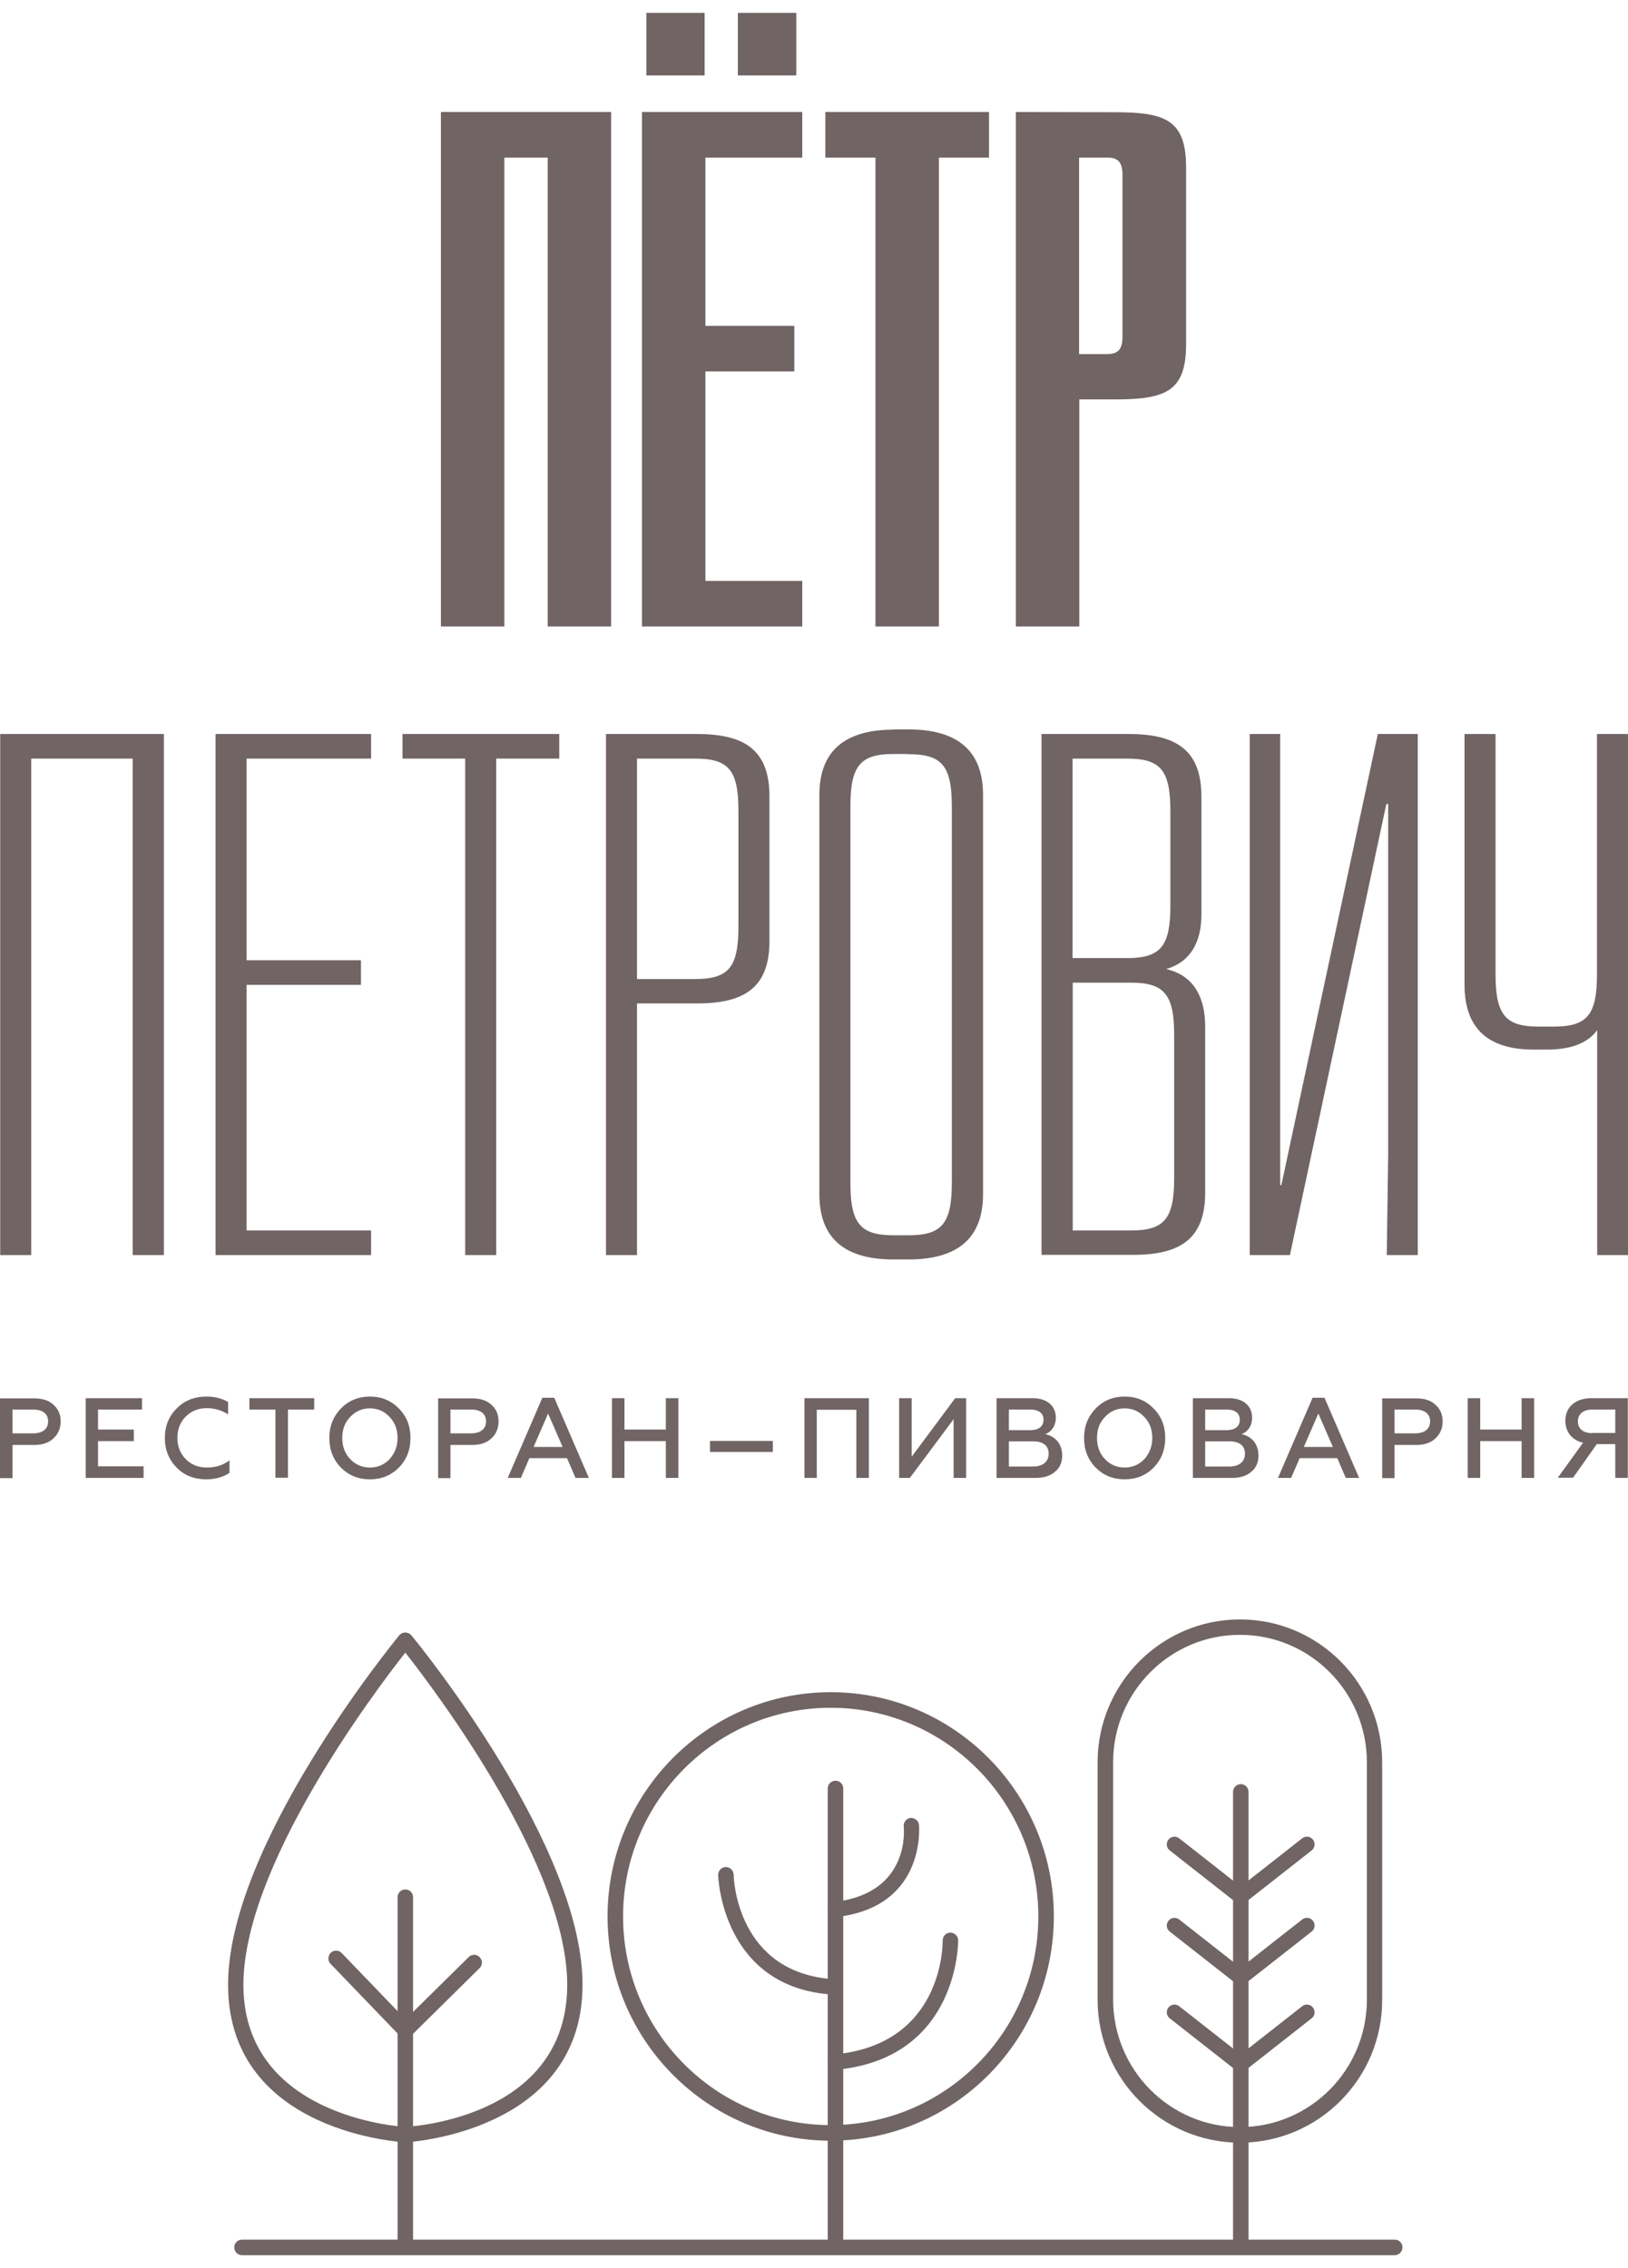
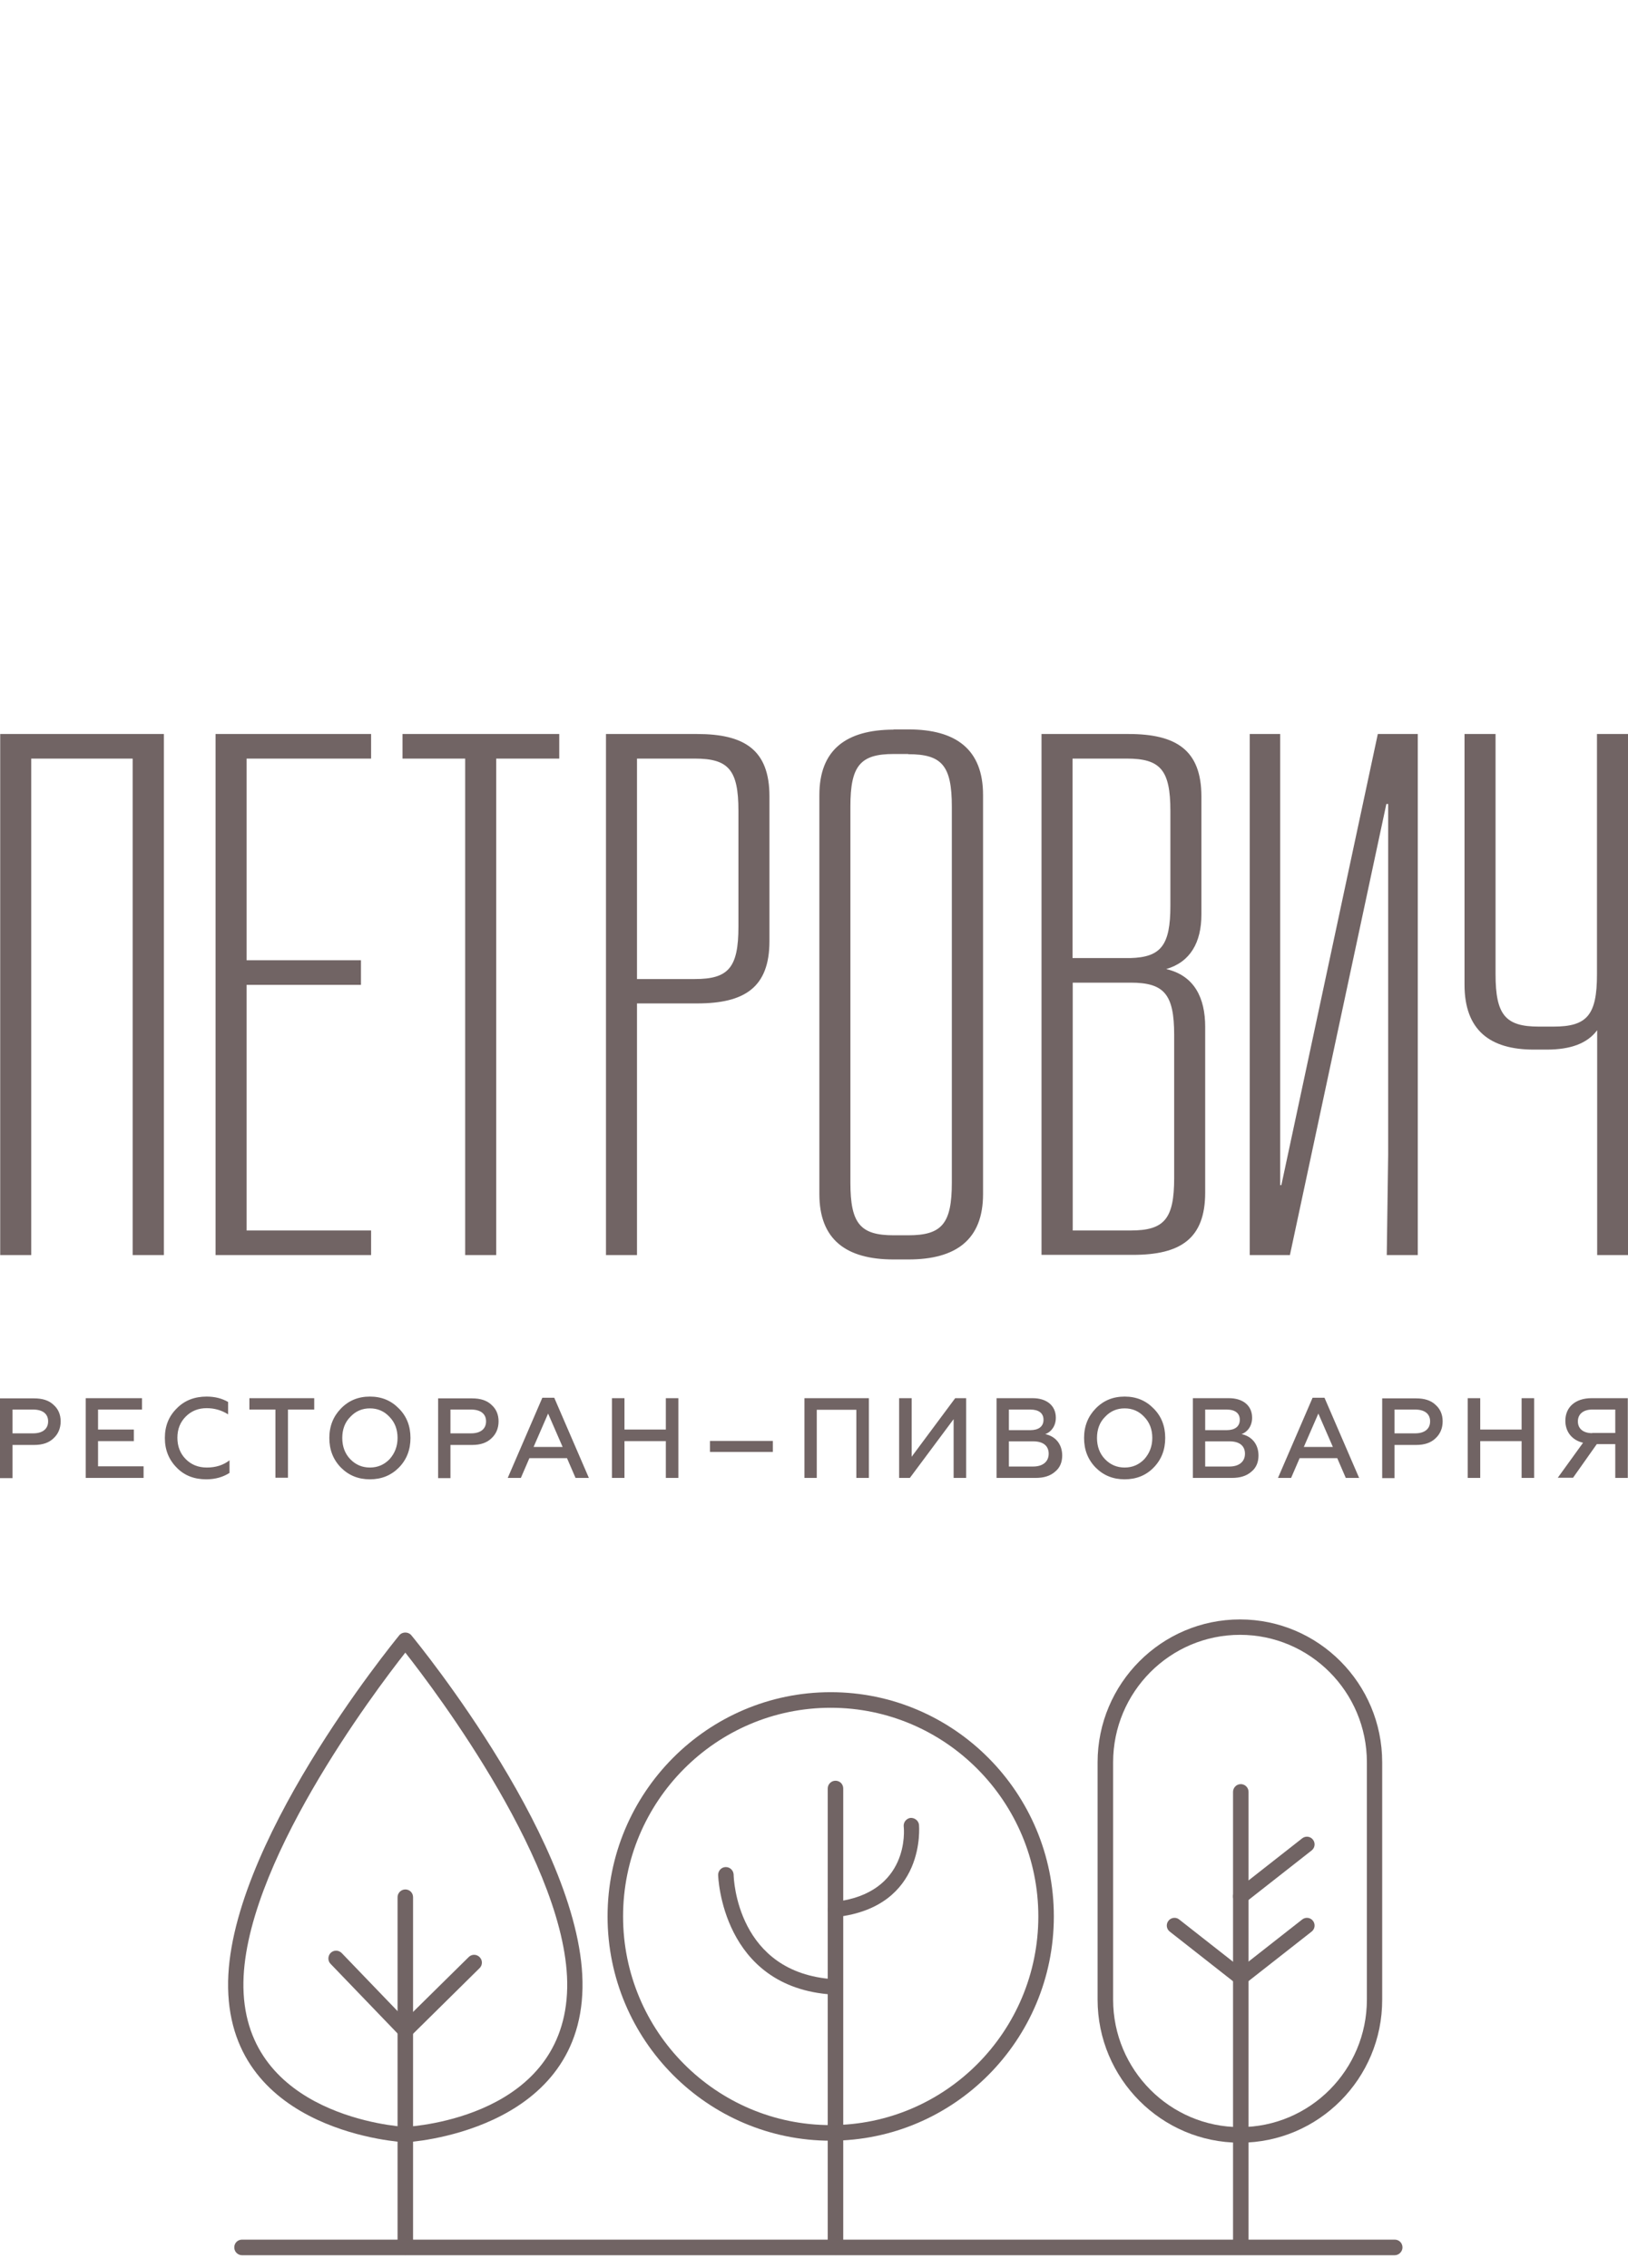
<svg xmlns="http://www.w3.org/2000/svg" width="112" height="156" viewBox="0 0 112 156" fill="none">
  <path d="M27.884 147.348C27.761 147.348 15.871 146.729 15.693 136.735C15.515 127.112 26.994 113.062 27.473 112.471C27.678 112.224 28.089 112.224 28.294 112.471C28.787 113.062 40.252 127.112 40.074 136.735C39.896 146.688 28.02 147.348 27.911 147.348C27.897 147.348 27.884 147.348 27.884 147.348ZM27.884 113.667C25.818 116.293 16.596 128.486 16.747 136.721C16.911 145.505 27.336 146.262 27.884 146.289C28.595 146.248 38.857 145.547 39.021 136.721C39.171 128.486 29.95 116.293 27.884 113.667Z" fill="#716464" />
  <path d="M57.149 147.238C48.694 147.238 41.798 140.323 41.798 131.813C41.798 123.304 48.68 116.389 57.149 116.389C65.618 116.389 72.5 123.304 72.5 131.813C72.5 140.323 65.618 147.238 57.149 147.238ZM57.149 117.461C49.269 117.461 42.865 123.895 42.865 131.813C42.865 139.732 49.269 146.165 57.149 146.165C65.03 146.165 71.433 139.732 71.433 131.813C71.433 123.909 65.03 117.461 57.149 117.461Z" fill="#716464" />
-   <path fill-rule="evenodd" clip-rule="evenodd" d="M42.044 43.089V7.704H30.333V43.089H34.697V10.838H37.68V43.089H42.044ZM48.475 5.188V0.885H44.466V5.188H48.475ZM54.782 5.188V0.885H50.76V5.188H54.782ZM55.193 10.838V7.704H44.165V43.089H55.193V39.955H48.53V25.548H54.645V22.413H48.53V10.838H55.193ZM68.04 10.838V7.704H56.78V10.838H60.228V43.089H64.592V10.838H68.04ZM69.887 7.704V43.089H74.252V27.472H76.66C80.162 27.472 81.599 26.964 81.599 23.664V11.526C81.599 8.226 80.162 7.718 76.66 7.718L69.887 7.704ZM74.238 10.838H76.181C76.92 10.838 77.221 11.168 77.221 12.021V23.169C77.221 24.022 76.92 24.352 76.181 24.352H74.238V10.838Z" fill="#716464" />
  <path fill-rule="evenodd" clip-rule="evenodd" d="M11.274 86.324V50.485H0.014V86.324H2.148V52.176H9.126V86.324H11.274ZM25.53 52.176V50.485H14.831V86.324H25.53V84.633H16.965V67.738H24.833V66.047H16.965V52.176H25.53ZM38.474 52.176V50.485H27.692V52.176H32.002V86.324H34.136V52.176H38.474ZM41.689 50.485V86.324H43.823V69.016H47.955C51.211 69.016 52.935 67.93 52.935 64.727V54.774C52.935 51.571 51.211 50.485 47.955 50.485H41.689ZM43.823 52.176H47.804C50.117 52.176 50.801 52.946 50.801 55.764V63.737C50.801 66.556 50.117 67.339 47.804 67.339H43.823V52.176ZM61.473 50.183C58.203 50.196 56.369 51.571 56.369 54.692V82.131C56.369 85.252 58.203 86.626 61.473 86.626H62.499C65.769 86.626 67.63 85.266 67.63 82.131V54.678C67.63 51.544 65.769 50.169 62.499 50.169H61.473V50.183ZM62.485 51.874C64.797 51.874 65.482 52.657 65.482 55.475V81.347C65.482 84.166 64.797 84.963 62.485 84.963H61.486C59.188 84.963 58.504 84.166 58.504 81.347V55.462C58.504 52.657 59.188 51.86 61.486 51.86H62.485V51.874ZM71.652 50.485V86.31H77.932C81.188 86.31 82.912 85.224 82.912 82.021V70.625C82.912 68.659 82.187 67.106 80.231 66.652C81.886 66.171 82.652 64.823 82.652 62.899V54.788C82.652 51.585 80.915 50.485 77.645 50.485H71.652ZM73.787 52.176H77.522C79.834 52.176 80.518 52.96 80.518 55.778V62.294C80.518 65.016 79.875 65.841 77.754 65.896H73.787V52.176ZM73.787 67.587H77.782C80.08 67.587 80.778 68.37 80.778 71.175V81.031C80.778 83.85 80.094 84.633 77.782 84.633H73.8V67.587H73.787ZM97.538 86.324V50.485H94.788L88.153 81.513H88.07V50.485H85.977V86.324H88.741L95.376 55.297H95.5V79.45L95.404 86.324H97.538ZM112 86.324V50.485H109.866V67.009C109.866 69.827 109.182 70.611 106.869 70.611H105.87C103.572 70.611 102.888 69.814 102.888 67.009V50.485H100.753V67.724C100.753 70.845 102.491 72.192 105.515 72.192H106.404C108.032 72.192 109.195 71.779 109.879 70.858V86.324H112Z" fill="#716464" />
  <path fill-rule="evenodd" clip-rule="evenodd" d="M0.862 101.652V99.384H2.353C2.928 99.384 3.366 99.233 3.68 98.93C4.009 98.628 4.173 98.229 4.173 97.761C4.173 97.294 4.009 96.909 3.68 96.621C3.366 96.318 2.914 96.181 2.353 96.181H0V101.666H0.862V101.652ZM0.862 96.95H2.285C2.928 96.95 3.311 97.239 3.311 97.761C3.311 98.284 2.928 98.586 2.285 98.586H0.862V96.95ZM9.878 101.652V100.855H6.745V99.123H9.208V98.325H6.745V96.95H9.769V96.167H5.897V101.652H9.878ZM14.188 101.748C14.804 101.748 15.337 101.597 15.789 101.308V100.442C15.365 100.772 14.845 100.937 14.229 100.937C13.641 100.937 13.162 100.745 12.779 100.36C12.396 99.975 12.204 99.48 12.204 98.889C12.204 98.298 12.396 97.817 12.779 97.432C13.162 97.047 13.641 96.854 14.216 96.854C14.749 96.854 15.242 96.992 15.693 97.28V96.428C15.269 96.181 14.776 96.057 14.216 96.057C13.395 96.057 12.697 96.318 12.163 96.868C11.616 97.404 11.342 98.078 11.342 98.903C11.342 99.727 11.616 100.401 12.163 100.951C12.683 101.487 13.367 101.748 14.188 101.748ZM17.143 96.95H18.949V101.638H19.811V96.95H21.617V96.167H17.157V96.95H17.143ZM24.094 100.36C23.724 99.975 23.547 99.48 23.547 98.903C23.547 98.325 23.724 97.83 24.094 97.459C24.463 97.06 24.915 96.868 25.448 96.868C25.982 96.868 26.433 97.06 26.803 97.459C27.172 97.844 27.35 98.325 27.35 98.903C27.35 99.48 27.159 99.961 26.803 100.36C26.433 100.745 25.982 100.937 25.448 100.937C24.915 100.937 24.463 100.745 24.094 100.36ZM27.446 100.937C27.98 100.387 28.239 99.714 28.239 98.903C28.239 98.091 27.98 97.418 27.446 96.882C26.912 96.332 26.256 96.057 25.448 96.057C24.641 96.057 23.984 96.332 23.451 96.882C22.931 97.418 22.657 98.091 22.657 98.903C22.657 99.714 22.917 100.387 23.451 100.937C23.984 101.473 24.641 101.748 25.448 101.748C26.256 101.748 26.912 101.473 27.446 100.937ZM30.989 101.652V99.384H32.481C33.056 99.384 33.493 99.233 33.808 98.93C34.136 98.628 34.3 98.229 34.3 97.761C34.3 97.294 34.136 96.909 33.808 96.621C33.493 96.318 33.042 96.181 32.481 96.181H30.141V101.666H30.989V101.652ZM30.989 96.95H32.412C33.056 96.95 33.439 97.239 33.439 97.761C33.439 98.284 33.056 98.586 32.412 98.586H30.989V96.95ZM35.833 101.652L36.421 100.291H39.007L39.595 101.652H40.512L38.131 96.139H37.31L34.93 101.652H35.833ZM37.707 97.225L38.706 99.521H36.709L37.707 97.225ZM42.961 101.652V99.123H45.807V101.652H46.669V96.167H45.807V98.325H42.961V96.167H42.099V101.652H42.961ZM53.168 99.865V99.109H48.844V99.865H53.168ZM56.191 101.652V96.964H58.914V101.652H59.776V96.167H55.343V101.652H56.191ZM62.595 101.652L65.605 97.61V101.652H66.467V96.167H65.714L62.718 100.195V96.167H61.856V101.652H62.595ZM71.242 101.652C71.816 101.652 72.254 101.515 72.582 101.226C72.924 100.951 73.075 100.566 73.075 100.112C73.075 99.301 72.582 98.779 71.912 98.641C72.323 98.49 72.637 98.078 72.637 97.514C72.637 96.675 72.008 96.167 71.036 96.167H68.56V101.652H71.242ZM69.408 99.136H71.077C71.761 99.136 72.145 99.439 72.145 99.989C72.145 100.538 71.734 100.868 71.077 100.868H69.408V99.136ZM69.408 96.95H70.886C71.46 96.95 71.789 97.198 71.789 97.652C71.789 98.119 71.447 98.366 70.886 98.366H69.408V96.95ZM76.017 100.36C75.647 99.975 75.469 99.48 75.469 98.903C75.469 98.325 75.647 97.83 76.017 97.459C76.386 97.06 76.838 96.868 77.371 96.868C77.905 96.868 78.356 97.06 78.726 97.459C79.095 97.844 79.273 98.325 79.273 98.903C79.273 99.48 79.081 99.961 78.726 100.36C78.356 100.745 77.905 100.937 77.371 100.937C76.838 100.937 76.386 100.745 76.017 100.36ZM79.369 100.937C79.902 100.387 80.162 99.714 80.162 98.903C80.162 98.091 79.902 97.418 79.369 96.882C78.835 96.332 78.178 96.057 77.371 96.057C76.564 96.057 75.907 96.332 75.374 96.882C74.854 97.418 74.58 98.091 74.58 98.903C74.58 99.714 74.84 100.387 75.374 100.937C75.907 101.473 76.564 101.748 77.371 101.748C78.178 101.748 78.849 101.473 79.369 100.937ZM84.746 101.652C85.32 101.652 85.758 101.515 86.087 101.226C86.428 100.951 86.579 100.566 86.579 100.112C86.579 99.301 86.087 98.779 85.416 98.641C85.826 98.49 86.141 98.078 86.141 97.514C86.141 96.675 85.512 96.167 84.54 96.167H82.064V101.652H84.746ZM82.912 99.136H84.582C85.266 99.136 85.649 99.439 85.649 99.989C85.649 100.538 85.238 100.868 84.582 100.868H82.912V99.136ZM82.912 96.95H84.39C84.965 96.95 85.293 97.198 85.293 97.652C85.293 98.119 84.951 98.366 84.39 98.366H82.912V96.95ZM88.823 101.652L89.411 100.291H91.997L92.585 101.652H93.502L91.121 96.139H90.3L87.92 101.652H88.823ZM90.697 97.225L91.696 99.521H89.698L90.697 97.225ZM95.938 101.652V99.384H97.429C98.003 99.384 98.441 99.233 98.756 98.93C99.084 98.628 99.249 98.229 99.249 97.761C99.249 97.294 99.084 96.909 98.756 96.621C98.441 96.318 97.99 96.181 97.429 96.181H95.089V101.666H95.938V101.652ZM95.938 96.95H97.36C98.003 96.95 98.386 97.239 98.386 97.761C98.386 98.284 98.003 98.586 97.36 98.586H95.938V96.95ZM101.834 101.652V99.123H104.68V101.652H105.542V96.167H104.68V98.325H101.834V96.167H100.972V101.652H101.834ZM108.21 101.652L109.852 99.329H111.124V101.652H111.986V96.167H109.496C108.374 96.167 107.69 96.785 107.69 97.72C107.69 98.476 108.142 99.054 108.908 99.233L107.17 101.638H108.21V101.652ZM109.537 98.573C108.922 98.573 108.552 98.27 108.552 97.761C108.552 97.267 108.922 96.95 109.537 96.95H111.124V98.559H109.537V98.573Z" fill="#716464" />
  <path d="M85.307 147.375C79.902 147.375 75.51 142.962 75.51 137.532V121.214C75.51 115.798 79.902 111.385 85.307 111.385C90.711 111.385 95.089 115.798 95.089 121.214V137.532C95.103 142.962 90.711 147.375 85.307 147.375ZM85.307 112.444C80.491 112.444 76.578 116.375 76.578 121.214V137.532C76.578 142.371 80.491 146.303 85.307 146.303C90.123 146.303 94.036 142.371 94.036 137.532V121.214C94.036 116.375 90.123 112.444 85.307 112.444Z" fill="#716464" />
  <path d="M95.951 155.115H16.651C16.364 155.115 16.117 154.881 16.117 154.579C16.117 154.276 16.35 154.042 16.651 154.042H95.951C96.252 154.042 96.485 154.276 96.485 154.579C96.485 154.867 96.239 155.115 95.951 155.115Z" fill="#716464" />
  <path d="M27.884 155.101C27.596 155.101 27.35 154.867 27.35 154.565V130.493C27.35 130.205 27.583 129.957 27.884 129.957C28.185 129.957 28.417 130.191 28.417 130.493V154.578C28.404 154.867 28.171 155.101 27.884 155.101Z" fill="#716464" />
  <path d="M27.884 140.185C27.733 140.171 27.596 140.13 27.501 140.02L22.739 135.071C22.534 134.865 22.548 134.521 22.753 134.315C22.972 134.109 23.3 134.123 23.506 134.329L27.897 138.893L32.248 134.604C32.453 134.398 32.795 134.398 33.001 134.618C33.206 134.824 33.206 135.168 32.987 135.374L28.267 140.034C28.157 140.13 28.02 140.185 27.884 140.185Z" fill="#716464" />
  <path d="M57.478 155.101C57.19 155.101 56.944 154.867 56.944 154.565V123.015C56.944 122.726 57.177 122.479 57.478 122.479C57.779 122.479 58.011 122.713 58.011 123.015V154.579C58.011 154.867 57.779 155.101 57.478 155.101Z" fill="#716464" />
-   <path d="M57.478 142.357C57.204 142.357 56.971 142.151 56.958 141.876C56.93 141.587 57.149 141.326 57.437 141.299C64.879 140.598 64.852 133.752 64.852 133.463C64.852 133.174 65.085 132.927 65.372 132.927C65.372 132.927 65.372 132.927 65.386 132.927C65.673 132.927 65.906 133.16 65.919 133.449C65.919 133.532 65.974 141.56 57.546 142.357C57.519 142.357 57.505 142.357 57.478 142.357Z" fill="#716464" />
-   <path d="M57.313 137.188C57.3 137.188 57.286 137.188 57.286 137.188C49.638 136.707 49.405 129.036 49.405 128.954C49.405 128.665 49.638 128.418 49.925 128.418H49.939C50.226 128.418 50.459 128.651 50.472 128.94C50.472 129.215 50.705 135.704 57.355 136.13C57.642 136.144 57.874 136.405 57.847 136.694C57.82 136.968 57.587 137.188 57.313 137.188Z" fill="#716464" />
+   <path d="M57.313 137.188C57.3 137.188 57.286 137.188 57.286 137.188C49.638 136.707 49.405 129.036 49.405 128.954C49.405 128.665 49.638 128.418 49.925 128.418H49.939C50.226 128.418 50.459 128.651 50.472 128.94C50.472 129.215 50.705 135.704 57.355 136.13C57.642 136.144 57.874 136.405 57.847 136.694Z" fill="#716464" />
  <path d="M57.478 131.868C57.218 131.868 56.985 131.662 56.958 131.401C56.93 131.112 57.136 130.851 57.423 130.81C62.608 130.219 62.198 125.806 62.171 125.627C62.143 125.339 62.348 125.077 62.636 125.036C62.923 125.022 63.183 125.215 63.224 125.504C63.224 125.558 63.758 131.154 57.532 131.855C57.519 131.868 57.505 131.868 57.478 131.868Z" fill="#716464" />
  <path d="M85.361 155.101C85.074 155.101 84.828 154.867 84.828 154.565V123.249C84.828 122.96 85.06 122.713 85.361 122.713C85.649 122.713 85.895 122.946 85.895 123.249V154.579C85.895 154.867 85.649 155.101 85.361 155.101Z" fill="#716464" />
-   <path d="M85.361 142.509C85.197 142.509 85.047 142.44 84.937 142.302C84.759 142.069 84.8 141.739 85.033 141.56L89.589 137.986C89.822 137.807 90.15 137.848 90.328 138.082C90.506 138.316 90.465 138.646 90.232 138.824L85.676 142.399C85.594 142.467 85.471 142.509 85.361 142.509Z" fill="#716464" />
-   <path d="M85.361 142.509C85.252 142.509 85.129 142.467 85.033 142.399L80.477 138.824C80.244 138.646 80.203 138.316 80.381 138.082C80.559 137.848 80.901 137.807 81.12 137.986L85.676 141.56C85.909 141.739 85.95 142.069 85.772 142.302C85.676 142.44 85.512 142.509 85.361 142.509Z" fill="#716464" />
  <path d="M85.361 136.542C85.197 136.542 85.047 136.474 84.937 136.336C84.759 136.102 84.8 135.772 85.033 135.594L89.589 132.02C89.822 131.841 90.15 131.882 90.328 132.116C90.506 132.349 90.465 132.679 90.232 132.858L85.676 136.432C85.594 136.501 85.471 136.542 85.361 136.542Z" fill="#716464" />
  <path d="M85.361 136.542C85.252 136.542 85.129 136.501 85.033 136.432L80.477 132.858C80.244 132.679 80.203 132.349 80.381 132.116C80.559 131.882 80.901 131.841 81.12 132.02L85.676 135.594C85.909 135.772 85.95 136.102 85.772 136.336C85.676 136.474 85.512 136.542 85.361 136.542Z" fill="#716464" />
  <path d="M85.361 130.961C85.197 130.961 85.047 130.892 84.937 130.755C84.759 130.521 84.8 130.191 85.033 130.012L89.589 126.438C89.822 126.26 90.15 126.301 90.328 126.534C90.506 126.768 90.465 127.098 90.232 127.277L85.676 130.851C85.594 130.92 85.471 130.961 85.361 130.961Z" fill="#716464" />
-   <path d="M85.361 130.961C85.252 130.961 85.129 130.92 85.033 130.851L80.477 127.277C80.244 127.098 80.203 126.768 80.381 126.534C80.559 126.301 80.901 126.26 81.12 126.438L85.676 130.012C85.909 130.191 85.95 130.521 85.772 130.755C85.676 130.892 85.512 130.961 85.361 130.961Z" fill="#716464" />
</svg>